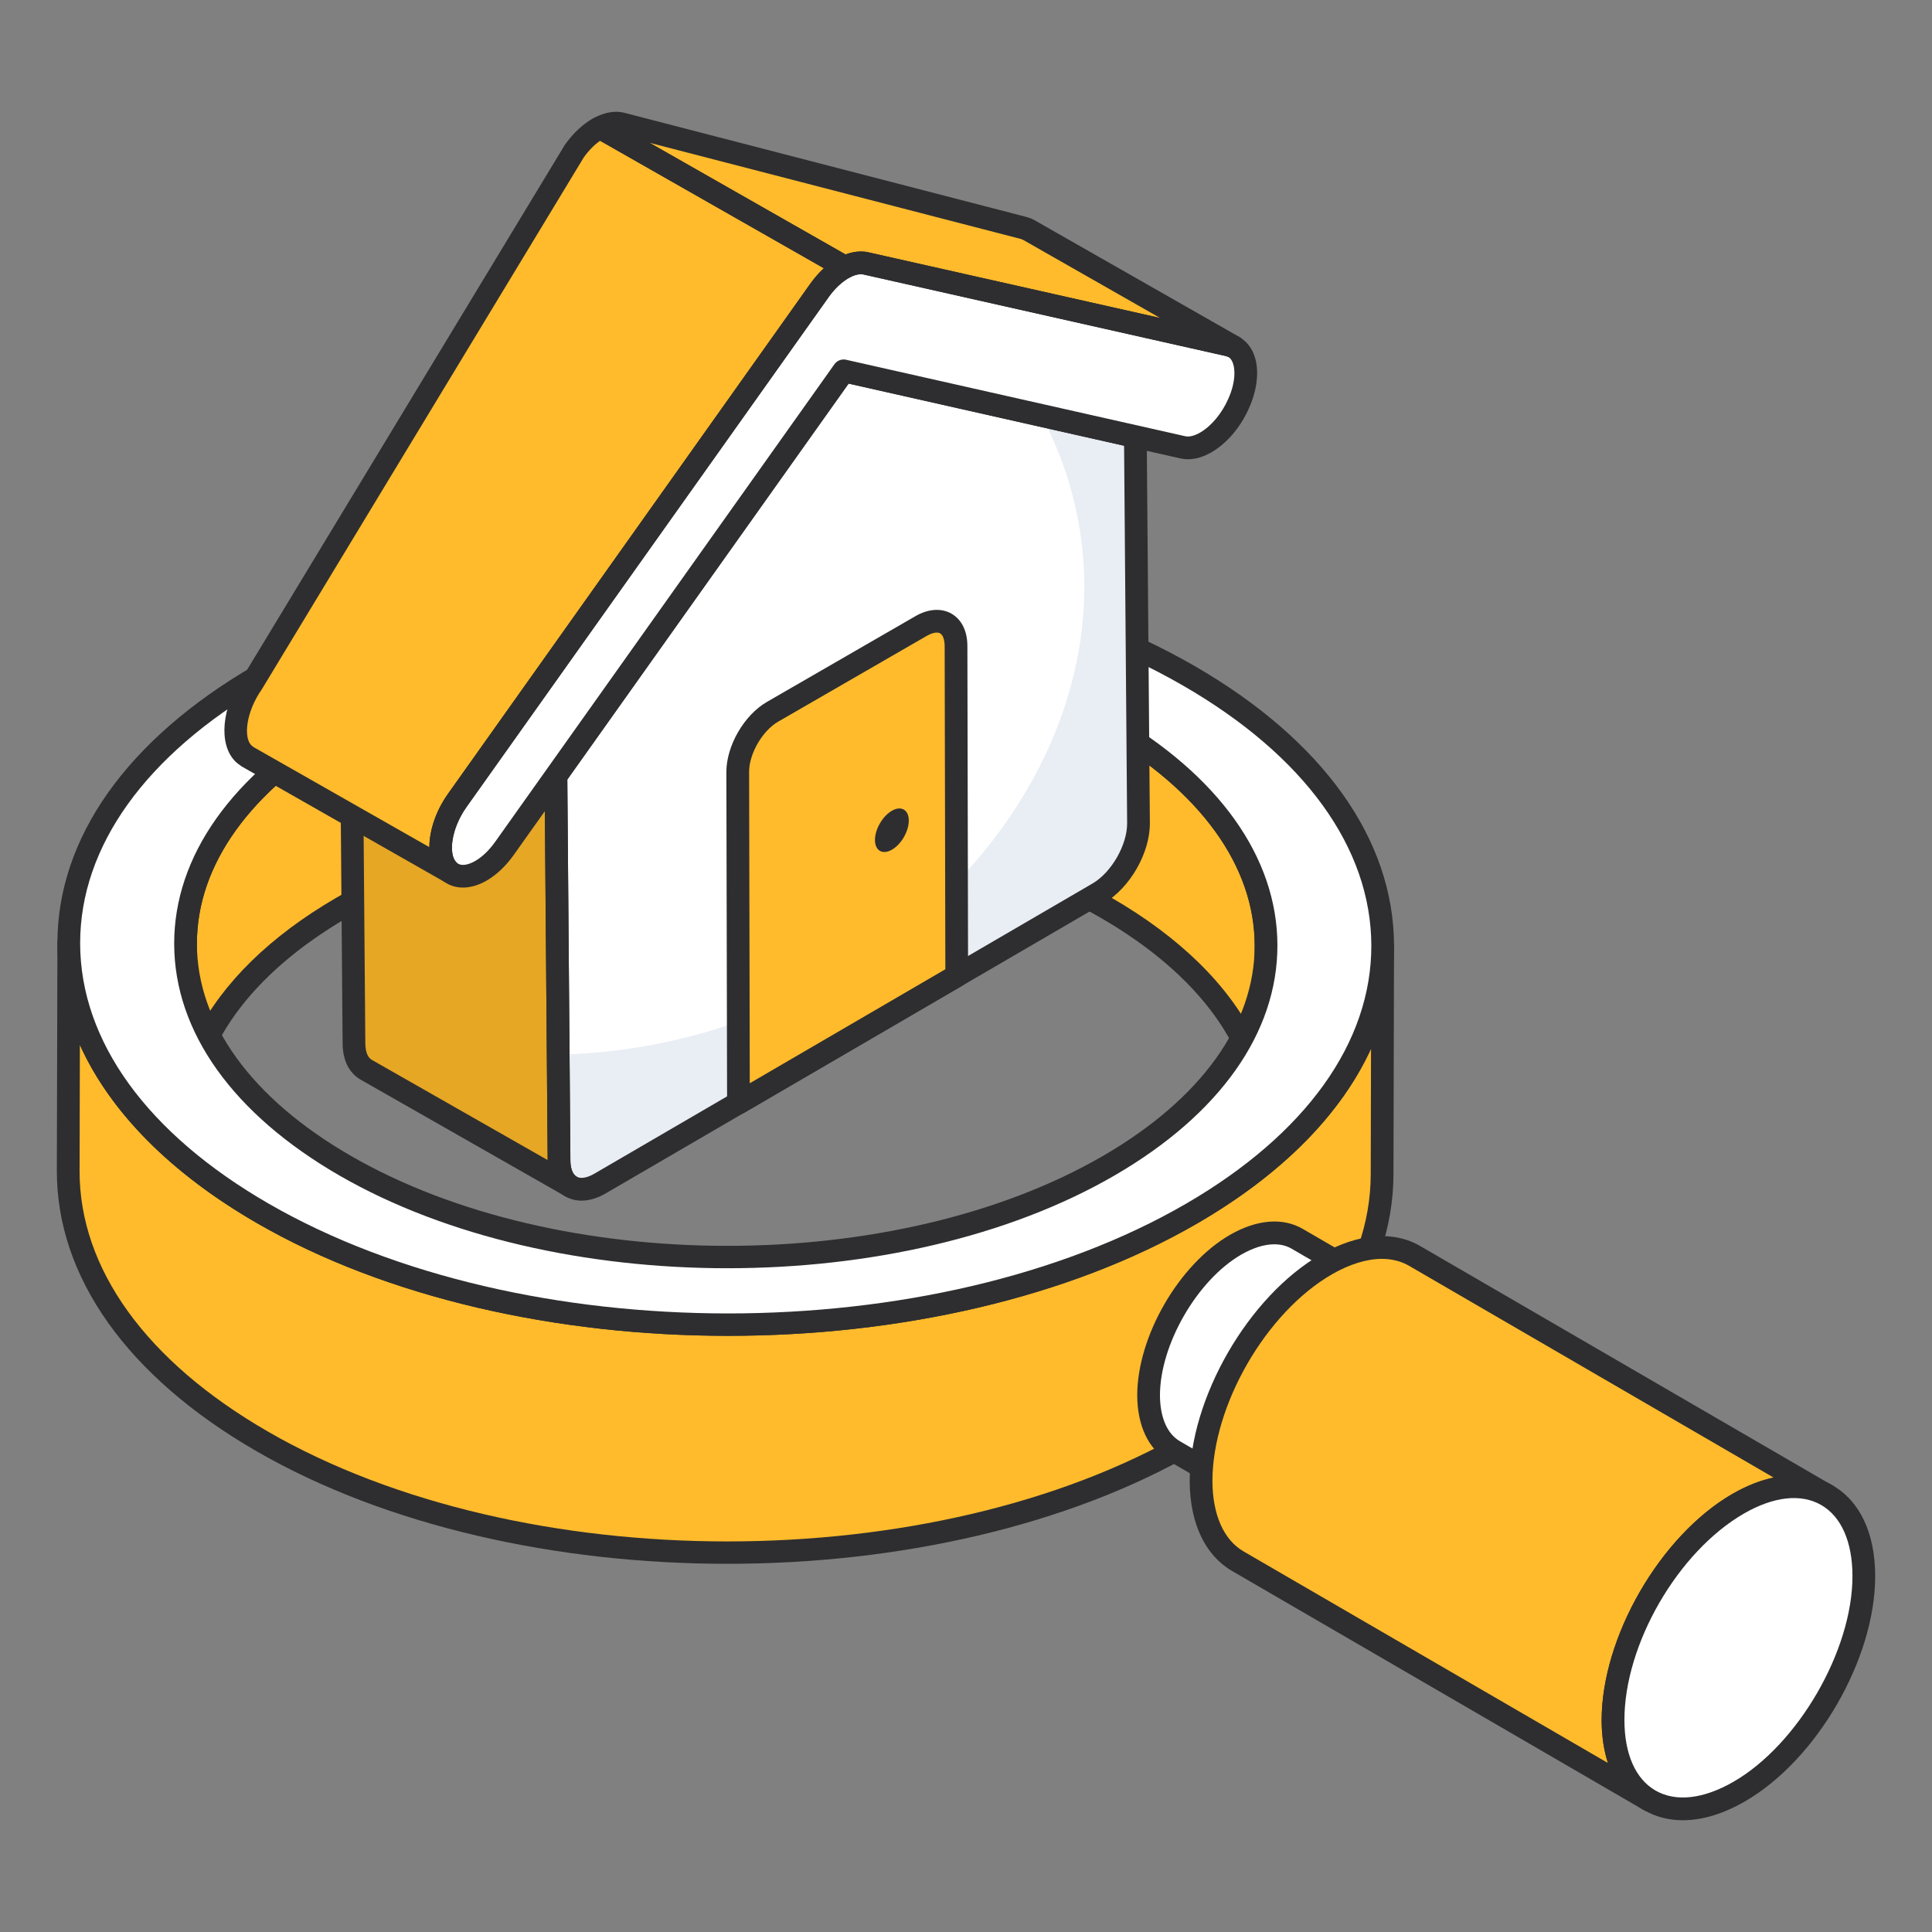
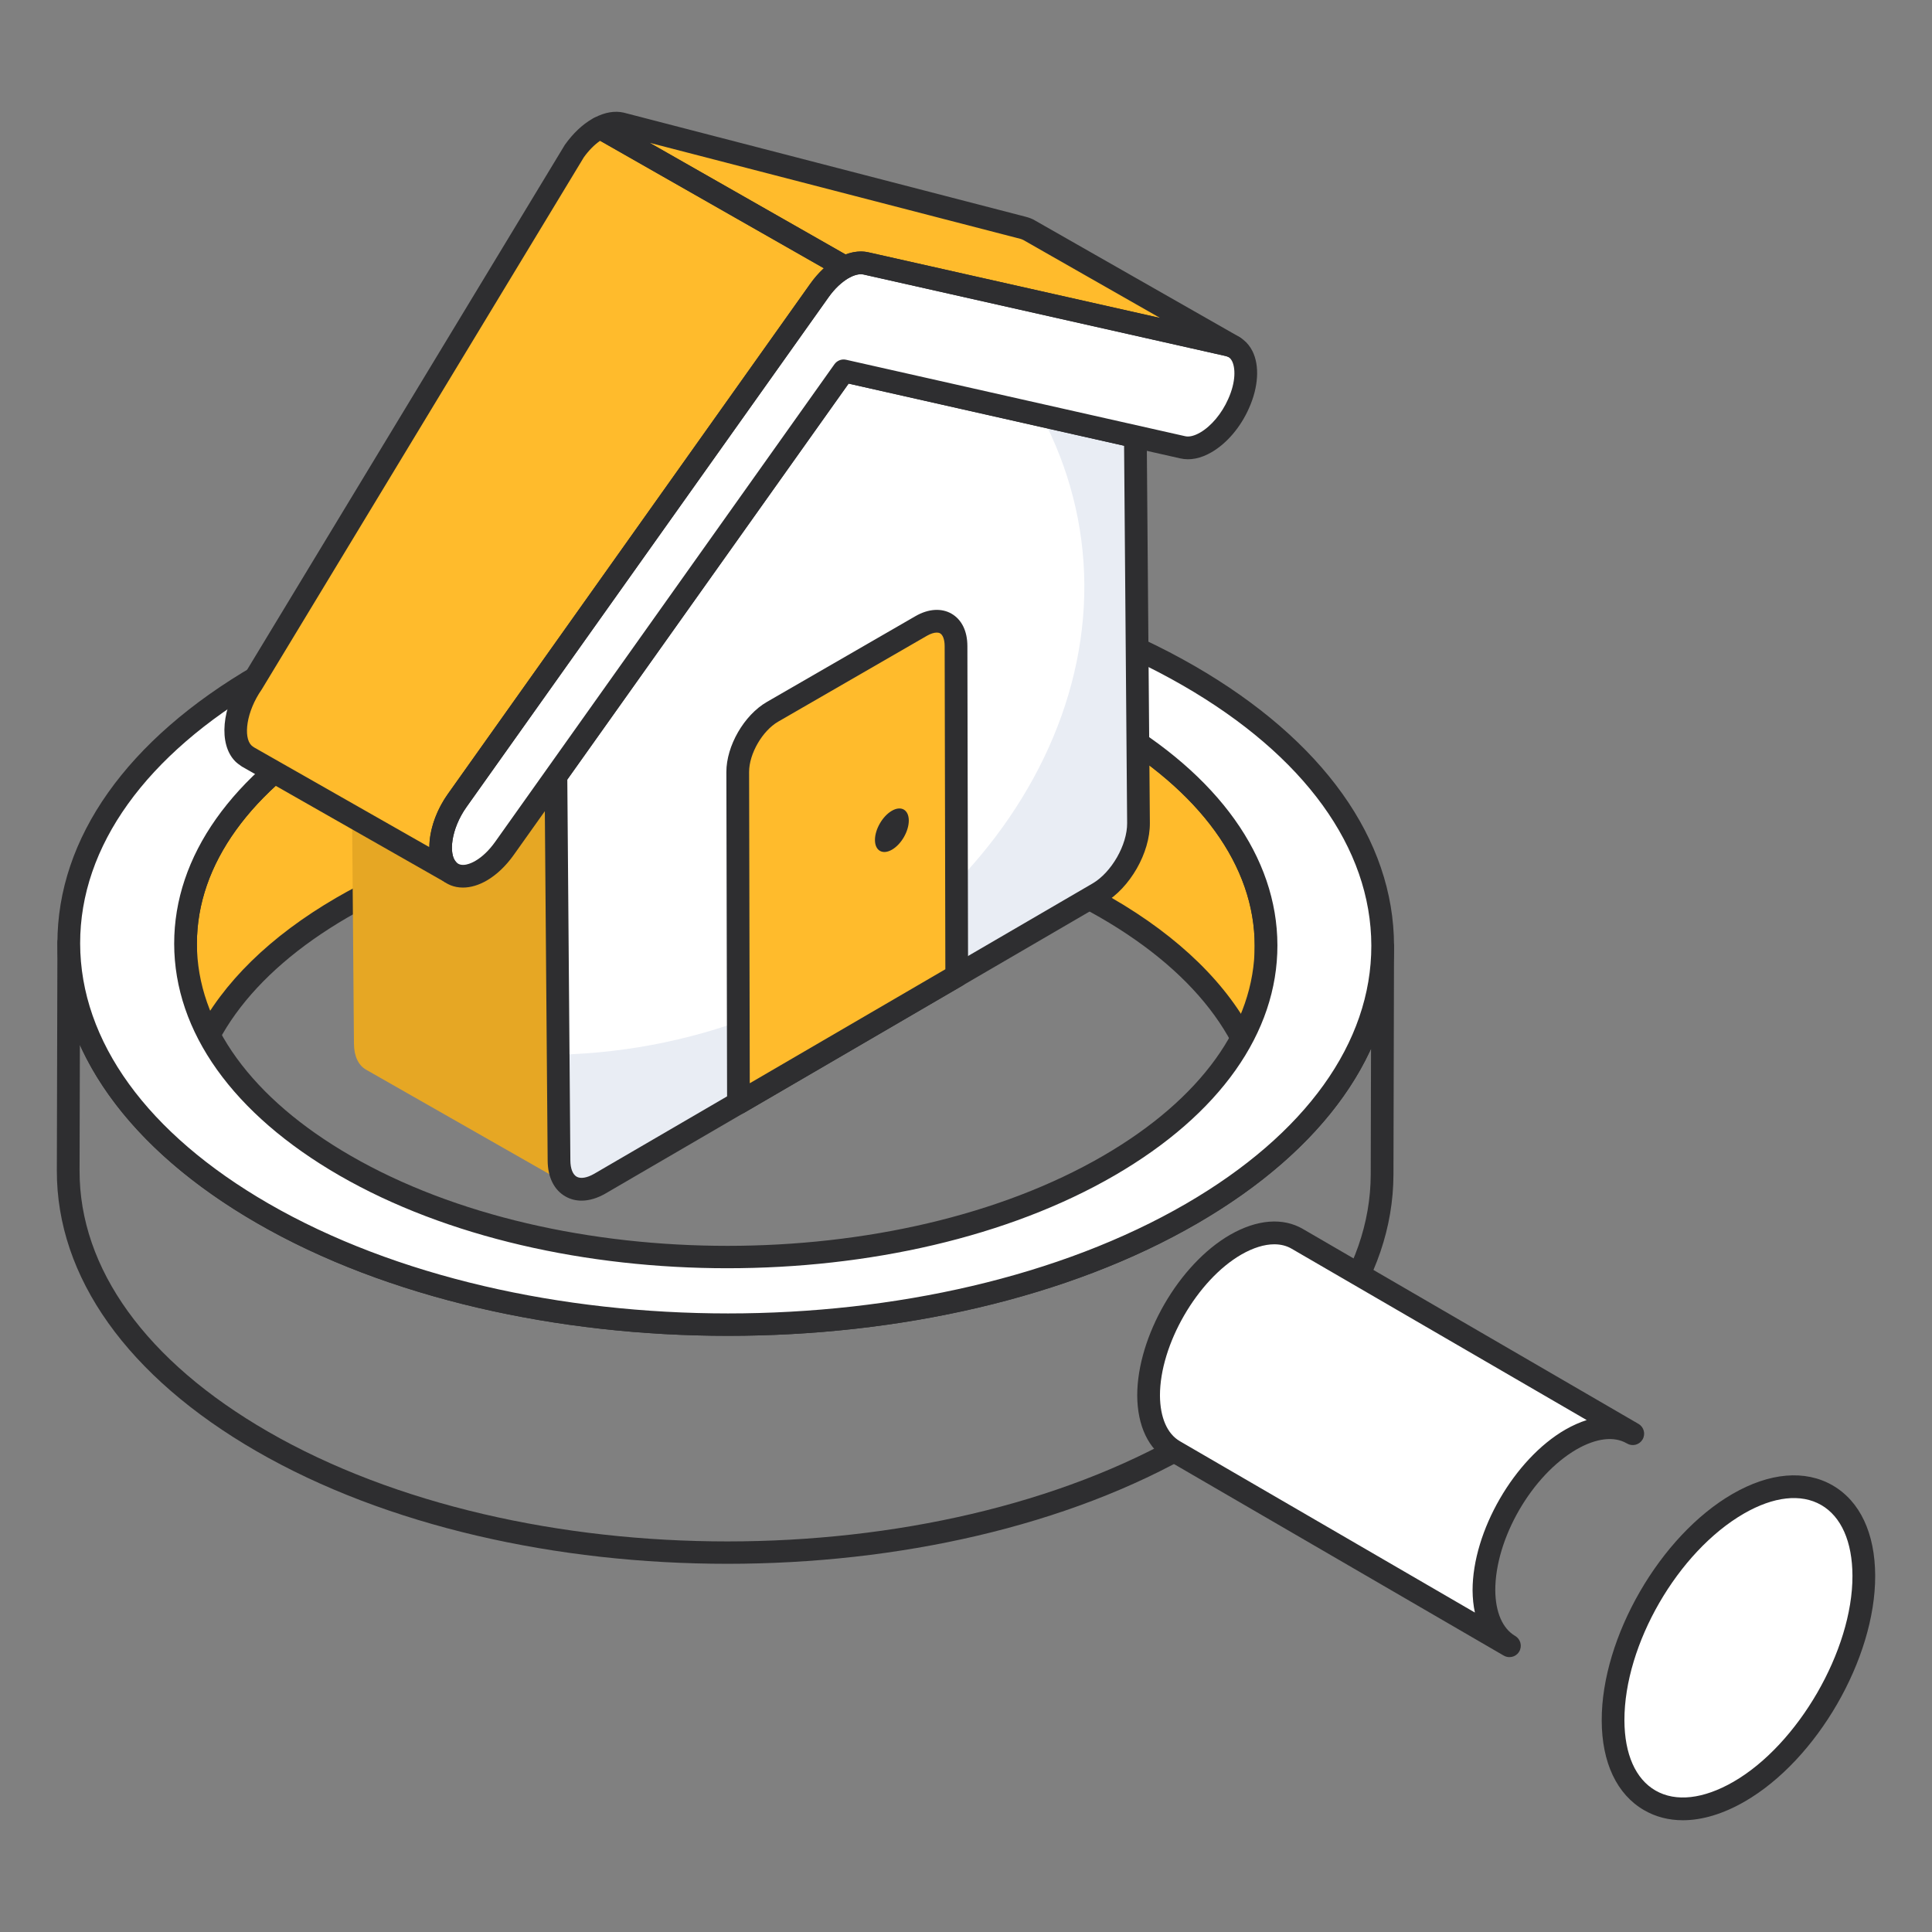
<svg xmlns="http://www.w3.org/2000/svg" width="64" height="64" viewBox="0 0 64 64" fill="none">
  <rect x="0" y="0" width="64" height="64" fill="#808080" stroke="none" />
  <path d="M41.938 31.34L41.918 37.44C41.925 34.774 40.163 32.103 36.634 30.067C29.614 26.017 18.297 26.017 11.329 30.064C7.867 32.075 6.132 34.704 6.125 37.339L6.145 31.238C6.153 28.604 7.887 25.974 11.349 23.963C18.317 19.917 29.634 19.917 36.654 23.967C40.183 26.003 41.946 28.673 41.938 31.34Z" fill="#FFBB2C" />
  <path d="M41.919 37.817C41.711 37.816 41.542 37.647 41.543 37.439C41.55 34.796 39.74 32.294 36.447 30.394C29.55 26.415 18.368 26.413 11.519 30.389C8.295 32.262 6.513 34.728 6.503 37.333V37.34C6.502 37.547 6.334 37.715 6.126 37.715C5.924 37.706 5.75 37.546 5.75 37.338V37.334C5.75 37.334 5.75 37.334 5.75 37.334L5.77 31.237C5.778 28.351 7.693 25.652 11.162 23.638C18.217 19.54 29.738 19.542 36.843 23.641C40.38 25.681 42.324 28.416 42.316 31.34L42.295 37.442C42.295 37.649 42.126 37.817 41.919 37.817ZM23.96 26.666C28.612 26.666 33.269 27.691 36.823 29.741C39.079 31.043 40.686 32.626 41.553 34.362L41.563 31.338C41.57 28.695 39.76 26.193 36.467 24.293C29.57 20.314 18.388 20.312 11.54 24.288C8.312 26.163 6.53 28.632 6.523 31.239L6.513 34.258C7.374 32.562 8.947 31.013 11.142 29.738C14.668 27.69 19.311 26.666 23.96 26.666Z" fill="#2E2E30" />
-   <path d="M45.801 31.356L45.782 38.909C45.773 42.11 43.669 45.306 39.463 47.749C30.986 52.672 17.208 52.665 8.687 47.749C4.394 45.272 2.249 42.021 2.258 38.774L2.277 31.221C2.267 34.468 4.413 37.719 8.706 40.196C17.227 45.112 31.005 45.119 39.482 40.196C43.688 37.753 45.792 34.557 45.801 31.356Z" fill="#FFBB2C" />
  <path d="M24.097 51.803C18.456 51.803 12.809 50.561 8.5 48.075C4.223 45.607 1.873 42.303 1.883 38.773L1.902 31.226C1.902 31.224 1.902 31.222 1.902 31.22C1.902 31.012 2.071 30.845 2.278 30.845C2.493 30.843 2.655 31.014 2.654 31.222C2.645 34.471 4.862 37.542 8.896 39.87C17.303 44.722 30.94 44.722 39.295 39.87C43.239 37.579 45.417 34.555 45.426 31.355C45.426 31.147 45.633 30.981 45.803 30.979C46.011 30.98 46.179 31.149 46.179 31.357L46.16 38.91C46.15 42.389 43.839 45.644 39.654 48.074C35.373 50.56 29.738 51.803 24.097 51.803ZM2.646 34.616L2.636 38.775C2.626 42.024 4.843 45.096 8.876 47.423C17.285 52.275 30.922 52.274 39.276 47.423C43.22 45.132 45.398 42.108 45.407 38.908L45.417 34.739C44.42 36.915 42.463 38.901 39.672 40.521C31.111 45.494 17.136 45.494 8.52 40.522C5.652 38.868 3.651 36.838 2.646 34.616Z" fill="#2E2E30" />
  <path d="M39.377 22.384C47.897 27.3 47.954 35.276 39.483 40.196C31.006 45.119 17.228 45.112 8.707 40.196C0.18 35.276 0.124 27.301 8.601 22.378C17.072 17.458 30.85 17.465 39.377 22.384ZM11.432 38.614C18.445 42.66 29.768 42.657 36.736 38.61C43.704 34.564 43.667 28.013 36.654 23.966C29.634 19.916 18.317 19.916 11.349 23.963C4.381 28.01 4.412 34.564 11.432 38.614Z" fill="white" />
  <path d="M24.116 44.251C18.475 44.251 12.828 43.008 8.52 40.522C4.258 38.063 1.907 34.771 1.902 31.253C1.897 27.761 4.21 24.494 8.413 22.053C16.971 17.083 30.947 17.086 39.566 22.058C43.826 24.516 46.174 27.807 46.179 31.324C46.184 34.816 43.874 38.082 39.673 40.521C35.392 43.008 29.758 44.251 24.116 44.251ZM23.959 19.069C18.457 19.069 12.964 20.28 8.791 22.703C4.83 25.004 2.651 28.04 2.655 31.252C2.66 34.49 4.877 37.55 8.896 39.87C17.304 44.722 30.941 44.722 39.295 39.871C43.254 37.572 45.431 34.537 45.427 31.326C45.422 28.088 43.207 25.028 39.19 22.711C34.982 20.283 29.466 19.069 23.959 19.069ZM24.096 42.012C19.447 42.012 14.794 40.988 11.245 38.941C7.719 36.906 5.774 34.179 5.77 31.265C5.766 28.368 7.68 25.659 11.162 23.638C18.218 19.54 29.738 19.542 36.843 23.64C40.368 25.674 42.311 28.399 42.316 31.313C42.32 34.208 40.406 36.915 36.926 38.936C33.395 40.986 28.748 42.012 24.096 42.012ZM23.98 21.307C19.468 21.307 14.962 22.301 11.539 24.288C8.301 26.17 6.519 28.647 6.523 31.263C6.526 33.899 8.337 36.394 11.621 38.288C18.515 42.266 29.697 42.264 36.548 38.285C39.786 36.405 41.566 33.929 41.563 31.314C41.559 28.68 39.749 26.186 36.467 24.293C33.017 22.303 28.495 21.307 23.98 21.307Z" fill="#2E2E30" />
  <path d="M54.086 47.492C53.563 47.184 52.838 47.228 52.043 47.681C50.448 48.601 49.156 50.844 49.156 52.678C49.162 53.579 49.484 54.215 50.001 54.517L38.892 48.066C38.375 47.763 38.053 47.127 38.047 46.226C38.047 44.393 39.339 42.15 40.934 41.23C41.729 40.776 42.454 40.732 42.977 41.041L54.086 47.492Z" fill="white" />
  <path d="M50.001 54.894C49.938 54.894 49.872 54.878 49.813 54.843L49.812 54.843L38.705 48.391C38.045 48.006 37.679 47.238 37.672 46.229C37.672 44.27 39.052 41.882 40.748 40.904C41.645 40.39 42.505 40.324 43.17 40.717L54.258 47.157C54.265 47.161 54.272 47.164 54.279 47.169C54.458 47.274 54.517 47.504 54.413 47.683C54.308 47.862 54.079 47.925 53.899 47.818L53.883 47.81C53.463 47.57 52.877 47.641 52.232 48.009C50.745 48.867 49.533 50.962 49.533 52.678C49.539 53.408 49.773 53.947 50.192 54.193C50.371 54.298 50.431 54.528 50.327 54.708C50.257 54.828 50.131 54.894 50.001 54.894ZM42.213 41.219C41.887 41.219 41.516 41.332 41.123 41.557C39.661 42.4 38.425 44.539 38.425 46.226C38.43 46.957 38.664 47.496 39.084 47.741L48.858 53.418C48.809 53.191 48.783 52.944 48.781 52.681C48.781 50.722 50.161 48.334 51.857 47.356C52.096 47.22 52.331 47.115 52.562 47.042L42.79 41.367C42.622 41.268 42.427 41.219 42.213 41.219Z" fill="#2E2E30" />
-   <path d="M60.519 49.536C59.766 49.092 58.724 49.156 57.581 49.808C55.288 51.131 53.429 54.356 53.429 56.993C53.438 58.288 53.9 59.203 54.644 59.639L41 51.715C40.257 51.28 39.794 50.365 39.785 49.069C39.785 46.433 41.644 43.207 43.938 41.884C45.08 41.232 46.123 41.169 46.875 41.612L60.519 49.536Z" fill="#FFBB2C" />
-   <path d="M54.645 60.015C54.581 60.015 54.515 59.999 54.456 59.964L40.813 52.04C39.917 51.517 39.42 50.463 39.41 49.072C39.41 46.308 41.357 42.939 43.751 41.558C44.988 40.851 46.167 40.755 47.068 41.289L60.686 49.197C60.695 49.202 60.703 49.207 60.712 49.212C60.89 49.318 60.95 49.547 60.845 49.727C60.741 49.905 60.511 49.968 60.332 49.862L60.31 49.85C59.652 49.475 58.751 49.575 57.77 50.135C55.585 51.395 53.807 54.472 53.807 56.993C53.815 58.105 54.18 58.93 54.835 59.314C55.014 59.418 55.075 59.649 54.97 59.828C54.901 59.948 54.774 60.015 54.645 60.015ZM45.777 41.702C45.279 41.702 44.717 41.873 44.126 42.211C41.941 43.471 40.163 46.547 40.163 49.069C40.171 50.182 40.536 51.007 41.191 51.39L53.264 58.401C53.129 57.986 53.058 57.514 53.054 56.996C53.054 54.232 55.001 50.863 57.395 49.482C57.86 49.217 58.316 49.037 58.753 48.946L46.688 41.938C46.421 41.781 46.113 41.702 45.777 41.702Z" fill="#2E2E30" />
  <path d="M57.582 49.812C59.857 48.5 61.733 49.568 61.74 52.2C61.748 54.812 59.884 58.038 57.609 59.351C55.317 60.673 53.441 59.605 53.434 56.993C53.426 54.361 55.29 51.135 57.582 49.812Z" fill="white" />
  <path d="M55.747 60.298C55.282 60.298 54.85 60.188 54.466 59.966C53.562 59.446 53.062 58.391 53.059 56.993C53.051 54.238 54.996 50.87 57.395 49.486C58.619 48.78 59.795 48.68 60.704 49.203C61.612 49.725 62.114 50.789 62.118 52.199C62.126 54.943 60.188 58.298 57.798 59.677C57.083 60.09 56.385 60.298 55.747 60.298ZM57.771 50.138C55.581 51.402 53.804 54.476 53.811 56.992C53.815 58.109 54.18 58.933 54.841 59.314C55.512 59.701 56.429 59.597 57.423 59.024C59.566 57.788 61.372 54.663 61.365 52.201C61.362 51.071 60.994 50.238 60.329 49.855C59.66 49.47 58.753 49.572 57.771 50.138Z" fill="#2E2E30" />
  <path d="M27.948 12.285L37.61 14.464L37.713 27.262C37.721 28.117 37.126 29.156 36.382 29.59L19.875 39.206C19.131 39.64 18.524 39.3 18.517 38.446L18.414 25.706L27.948 12.285Z" fill="white" />
  <path d="M37.712 27.259C37.724 28.118 37.126 29.156 36.381 29.593L19.878 39.208C19.133 39.638 18.527 39.301 18.515 38.449L18.488 34.938C28.197 34.711 35.966 27.278 35.92 19.365C35.908 17.374 35.405 15.484 34.496 13.76L37.61 14.462L37.712 27.259Z" fill="#E9EDF4" />
  <path d="M18.913 39.303L12.12 35.431C11.879 35.289 11.727 34.998 11.725 34.569L11.621 21.832L18.415 25.704L18.518 38.447C18.521 38.87 18.673 39.169 18.913 39.303Z" fill="#E6A724" />
-   <path d="M18.914 39.679C18.852 39.679 18.788 39.664 18.73 39.631C18.727 39.629 18.724 39.627 18.721 39.626L11.934 35.758C11.559 35.536 11.353 35.115 11.35 34.57L11.246 21.835C11.245 21.7 11.316 21.575 11.432 21.507C11.548 21.439 11.692 21.438 11.809 21.504L18.603 25.377C18.719 25.443 18.792 25.566 18.793 25.701L18.896 38.444C18.898 38.704 18.972 38.901 19.096 38.973L19.101 38.976C19.282 39.079 19.345 39.308 19.242 39.489C19.173 39.611 19.046 39.679 18.914 39.679ZM12.004 22.482L12.102 34.565C12.104 34.836 12.179 35.028 12.313 35.107L18.143 38.43L18.042 25.923L12.004 22.482Z" fill="#2E2E30" />
  <path d="M19.265 39.773C19.074 39.773 18.893 39.727 18.731 39.634C18.356 39.42 18.146 39 18.142 38.45L18.039 25.71C18.038 25.63 18.062 25.553 18.108 25.488L27.643 12.068C27.731 11.943 27.884 11.883 28.033 11.918L37.694 14.097C37.864 14.136 37.986 14.286 37.987 14.461L38.091 27.26C38.1 28.247 37.433 29.414 36.573 29.916L20.066 39.532C19.791 39.692 19.519 39.773 19.265 39.773ZM18.793 25.825L18.894 38.443C18.896 38.71 18.973 38.905 19.103 38.98C19.235 39.055 19.449 39.019 19.687 38.881L36.194 29.265C36.82 28.899 37.344 27.984 37.338 27.266L37.237 14.766L28.112 12.708L18.793 25.825Z" fill="#2E2E30" />
  <path d="M27.913 8.891C28.182 8.735 28.453 8.671 28.685 8.724L40.696 11.428C41.301 11.563 41.453 12.434 41.032 13.371C40.778 13.944 40.367 14.41 39.95 14.653C39.686 14.807 39.419 14.872 39.186 14.819L37.612 14.464L27.95 12.285L18.416 25.706L16.709 28.109C16.476 28.438 16.207 28.687 15.94 28.842C15.525 29.084 15.115 29.099 14.851 28.83C14.419 28.394 14.554 27.356 15.146 26.519L27.148 9.619C27.375 9.298 27.643 9.048 27.913 8.891Z" fill="white" />
  <path d="M19.803 4.265C19.53 4.423 19.265 4.67 19.034 4.991L8.35 22.641C7.76 23.482 7.629 24.518 8.055 24.951C8.104 24.999 8.152 25.032 8.2 25.066L14.918 28.891C14.897 28.871 14.877 28.851 14.849 28.83C14.415 28.397 14.553 27.354 15.143 26.52L27.146 9.621C27.377 9.3 27.642 9.046 27.908 8.888C27.935 8.873 27.962 8.863 27.989 8.85L19.877 4.228C19.852 4.24 19.828 4.25 19.803 4.265Z" fill="#FFBB2C" />
  <path d="M28.689 8.727L40.697 11.428C40.766 11.441 40.82 11.468 40.882 11.495L34.089 7.623C34.034 7.589 33.972 7.569 33.904 7.549L20.576 4.097C20.365 4.049 20.121 4.1 19.879 4.228L27.99 8.85C28.236 8.729 28.479 8.679 28.689 8.727Z" fill="#FFBB2C" />
  <path d="M15.335 29.402C15.045 29.402 14.781 29.298 14.58 29.093C14.018 28.527 14.13 27.3 14.836 26.301L26.839 9.401C27.093 9.043 27.398 8.754 27.721 8.566C28.084 8.355 28.447 8.284 28.767 8.357L40.777 11.061C41.086 11.129 41.338 11.332 41.488 11.629C41.731 12.114 41.688 12.823 41.373 13.525C41.095 14.153 40.644 14.683 40.137 14.979C39.779 15.188 39.422 15.26 39.099 15.185L28.11 12.707L17.014 28.327C16.756 28.689 16.449 28.98 16.127 29.167C15.858 29.324 15.586 29.402 15.335 29.402ZM28.099 9.217C27.872 9.349 27.643 9.569 27.453 9.837L15.451 26.736C14.939 27.46 14.852 28.298 15.116 28.564C15.297 28.749 15.618 28.593 15.748 28.517C15.979 28.383 16.204 28.166 16.4 27.891L27.641 12.067C27.729 11.943 27.882 11.883 28.031 11.918L39.266 14.451C39.397 14.48 39.57 14.437 39.758 14.328C40.126 14.114 40.473 13.699 40.686 13.218C40.95 12.63 40.92 12.177 40.815 11.967C40.751 11.839 40.668 11.808 40.612 11.796L28.6 9.091C28.467 9.063 28.291 9.106 28.099 9.217Z" fill="#2E2E30" />
  <path d="M14.883 29.26C14.833 29.26 14.782 29.247 14.732 29.219L8.014 25.394C7.918 25.328 7.855 25.282 7.791 25.219C7.23 24.65 7.341 23.424 8.042 22.425L18.712 4.797C18.984 4.416 19.29 4.128 19.614 3.94C19.629 3.932 19.679 3.906 19.689 3.901C19.8 3.849 19.958 3.841 20.064 3.901L28.176 8.523C28.298 8.592 28.371 8.724 28.366 8.864C28.36 9.005 28.277 9.13 28.151 9.19C27.88 9.343 27.649 9.567 27.452 9.841L15.451 26.738C14.938 27.463 14.851 28.3 15.116 28.564C15.249 28.697 15.298 28.939 15.183 29.089C15.104 29.193 14.996 29.26 14.883 29.26ZM19.88 4.663C19.687 4.797 19.503 4.984 19.34 5.211L8.672 22.836C8.15 23.583 8.062 24.422 8.324 24.687C8.352 24.715 8.384 24.736 8.416 24.758L14.222 28.062C14.225 27.511 14.435 26.87 14.836 26.303L26.84 9.404C26.98 9.208 27.132 9.034 27.292 8.886L19.88 4.663ZM19.803 4.265L19.83 4.312L19.835 4.303L19.803 4.265Z" fill="#2E2E30" />
  <path d="M40.88 11.872C40.83 11.872 40.779 11.862 40.73 11.841C40.726 11.84 40.616 11.797 40.612 11.796L28.604 9.094C28.603 9.094 28.602 9.094 28.602 9.094C28.488 9.067 28.33 9.101 28.154 9.188C28.041 9.242 27.91 9.238 27.802 9.177L19.69 4.555C19.57 4.487 19.498 4.359 19.5 4.221C19.502 4.084 19.579 3.958 19.701 3.895C20.033 3.72 20.364 3.664 20.657 3.73L33.995 7.185C34.089 7.212 34.185 7.242 34.283 7.302L41.066 11.168C41.24 11.267 41.306 11.485 41.217 11.663C41.151 11.795 41.018 11.872 40.88 11.872ZM28.769 8.36L38.432 10.534L33.899 7.95C33.87 7.932 33.817 7.917 33.797 7.911L21.519 4.731L28.012 8.43C28.281 8.332 28.539 8.307 28.769 8.36Z" fill="#2E2E30" />
  <path d="M30.517 20.735C31.151 20.369 31.666 20.663 31.668 21.401L31.692 32.324L24.461 36.539L24.438 25.574C24.435 24.836 24.956 23.944 25.59 23.578L30.517 20.735Z" fill="#FFBB2C" />
  <path d="M24.462 36.915C24.398 36.915 24.333 36.898 24.275 36.865C24.158 36.798 24.086 36.674 24.086 36.539L24.062 25.575C24.06 24.709 24.649 23.688 25.403 23.253L30.329 20.409C30.752 20.165 31.185 20.137 31.518 20.328C31.857 20.523 32.045 20.904 32.046 21.4L32.069 32.324C32.07 32.458 31.999 32.582 31.883 32.65L24.652 36.864C24.593 36.898 24.528 36.915 24.462 36.915ZM31.031 20.955C30.942 20.955 30.828 20.991 30.706 21.061L25.779 23.905C25.255 24.207 24.813 24.971 24.815 25.573L24.837 35.884L31.316 32.108L31.293 21.402C31.292 21.192 31.236 21.034 31.143 20.981C31.113 20.963 31.075 20.955 31.031 20.955Z" fill="#2E2E30" />
  <path d="M29.544 26.858C29.855 26.678 30.104 26.827 30.105 27.179C30.106 27.536 29.858 27.968 29.547 28.147C29.239 28.325 28.985 28.183 28.984 27.826C28.983 27.473 29.235 27.036 29.544 26.858Z" fill="#2E2E30" />
</svg>